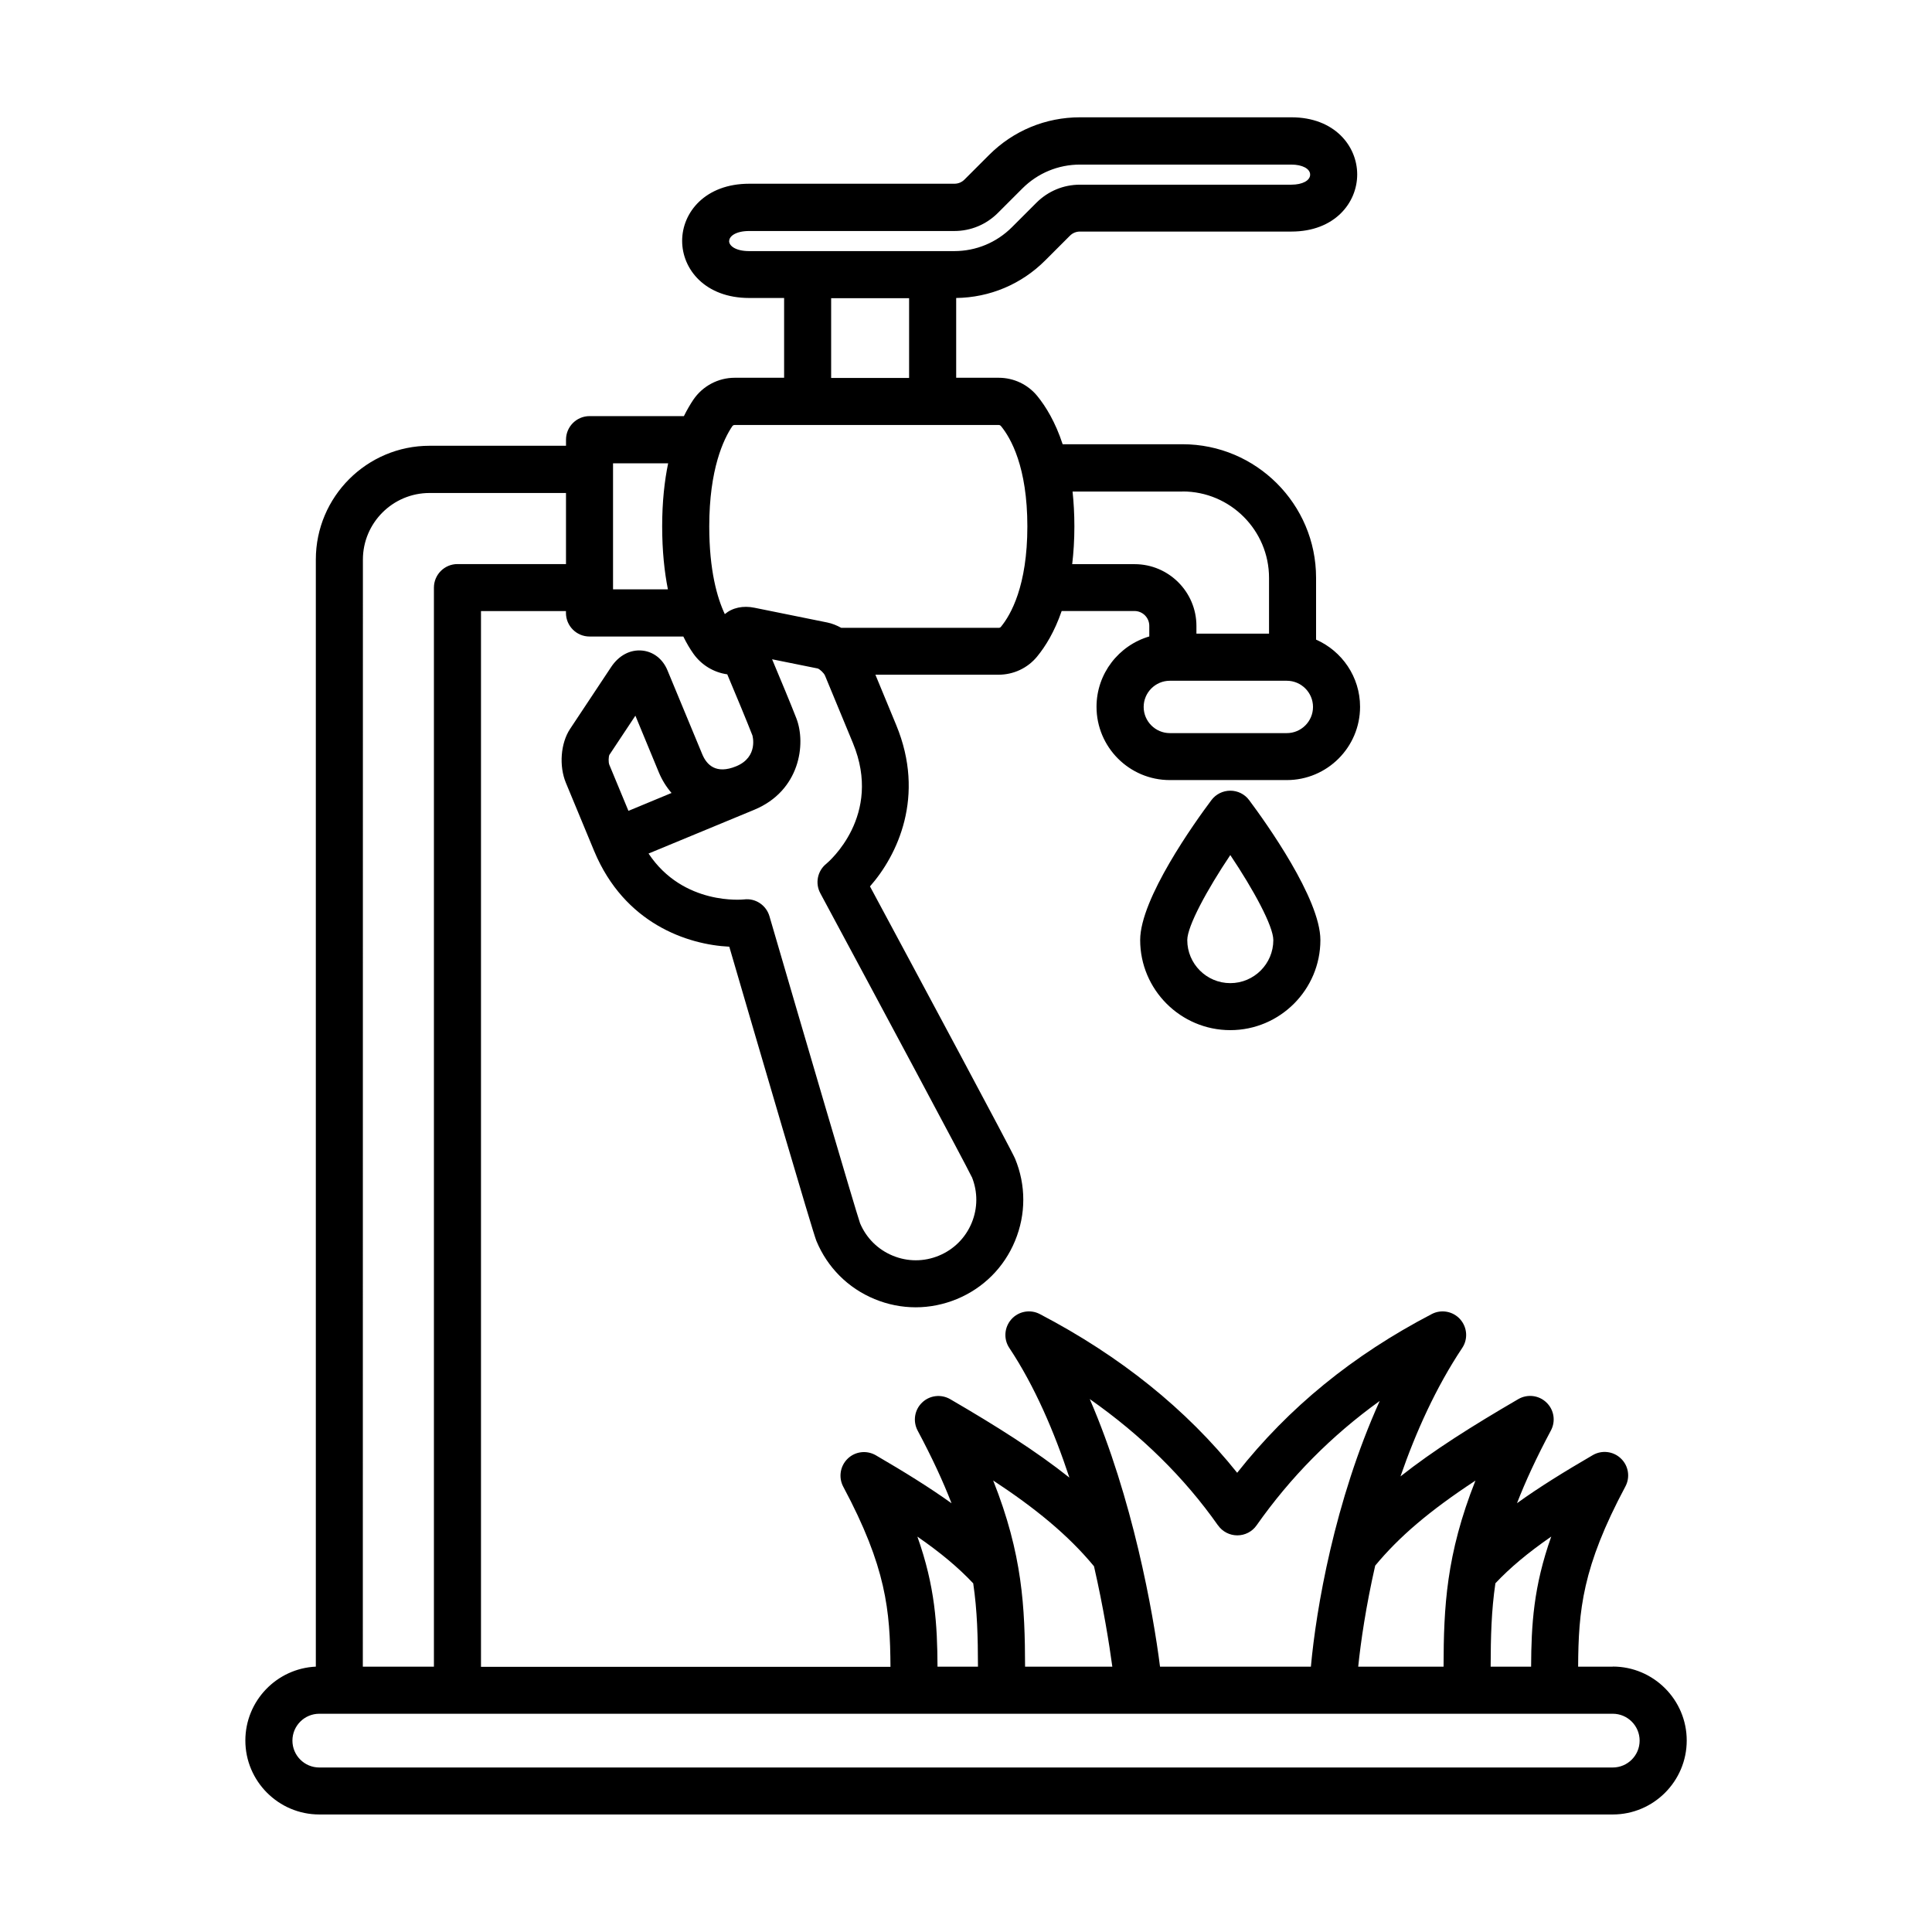
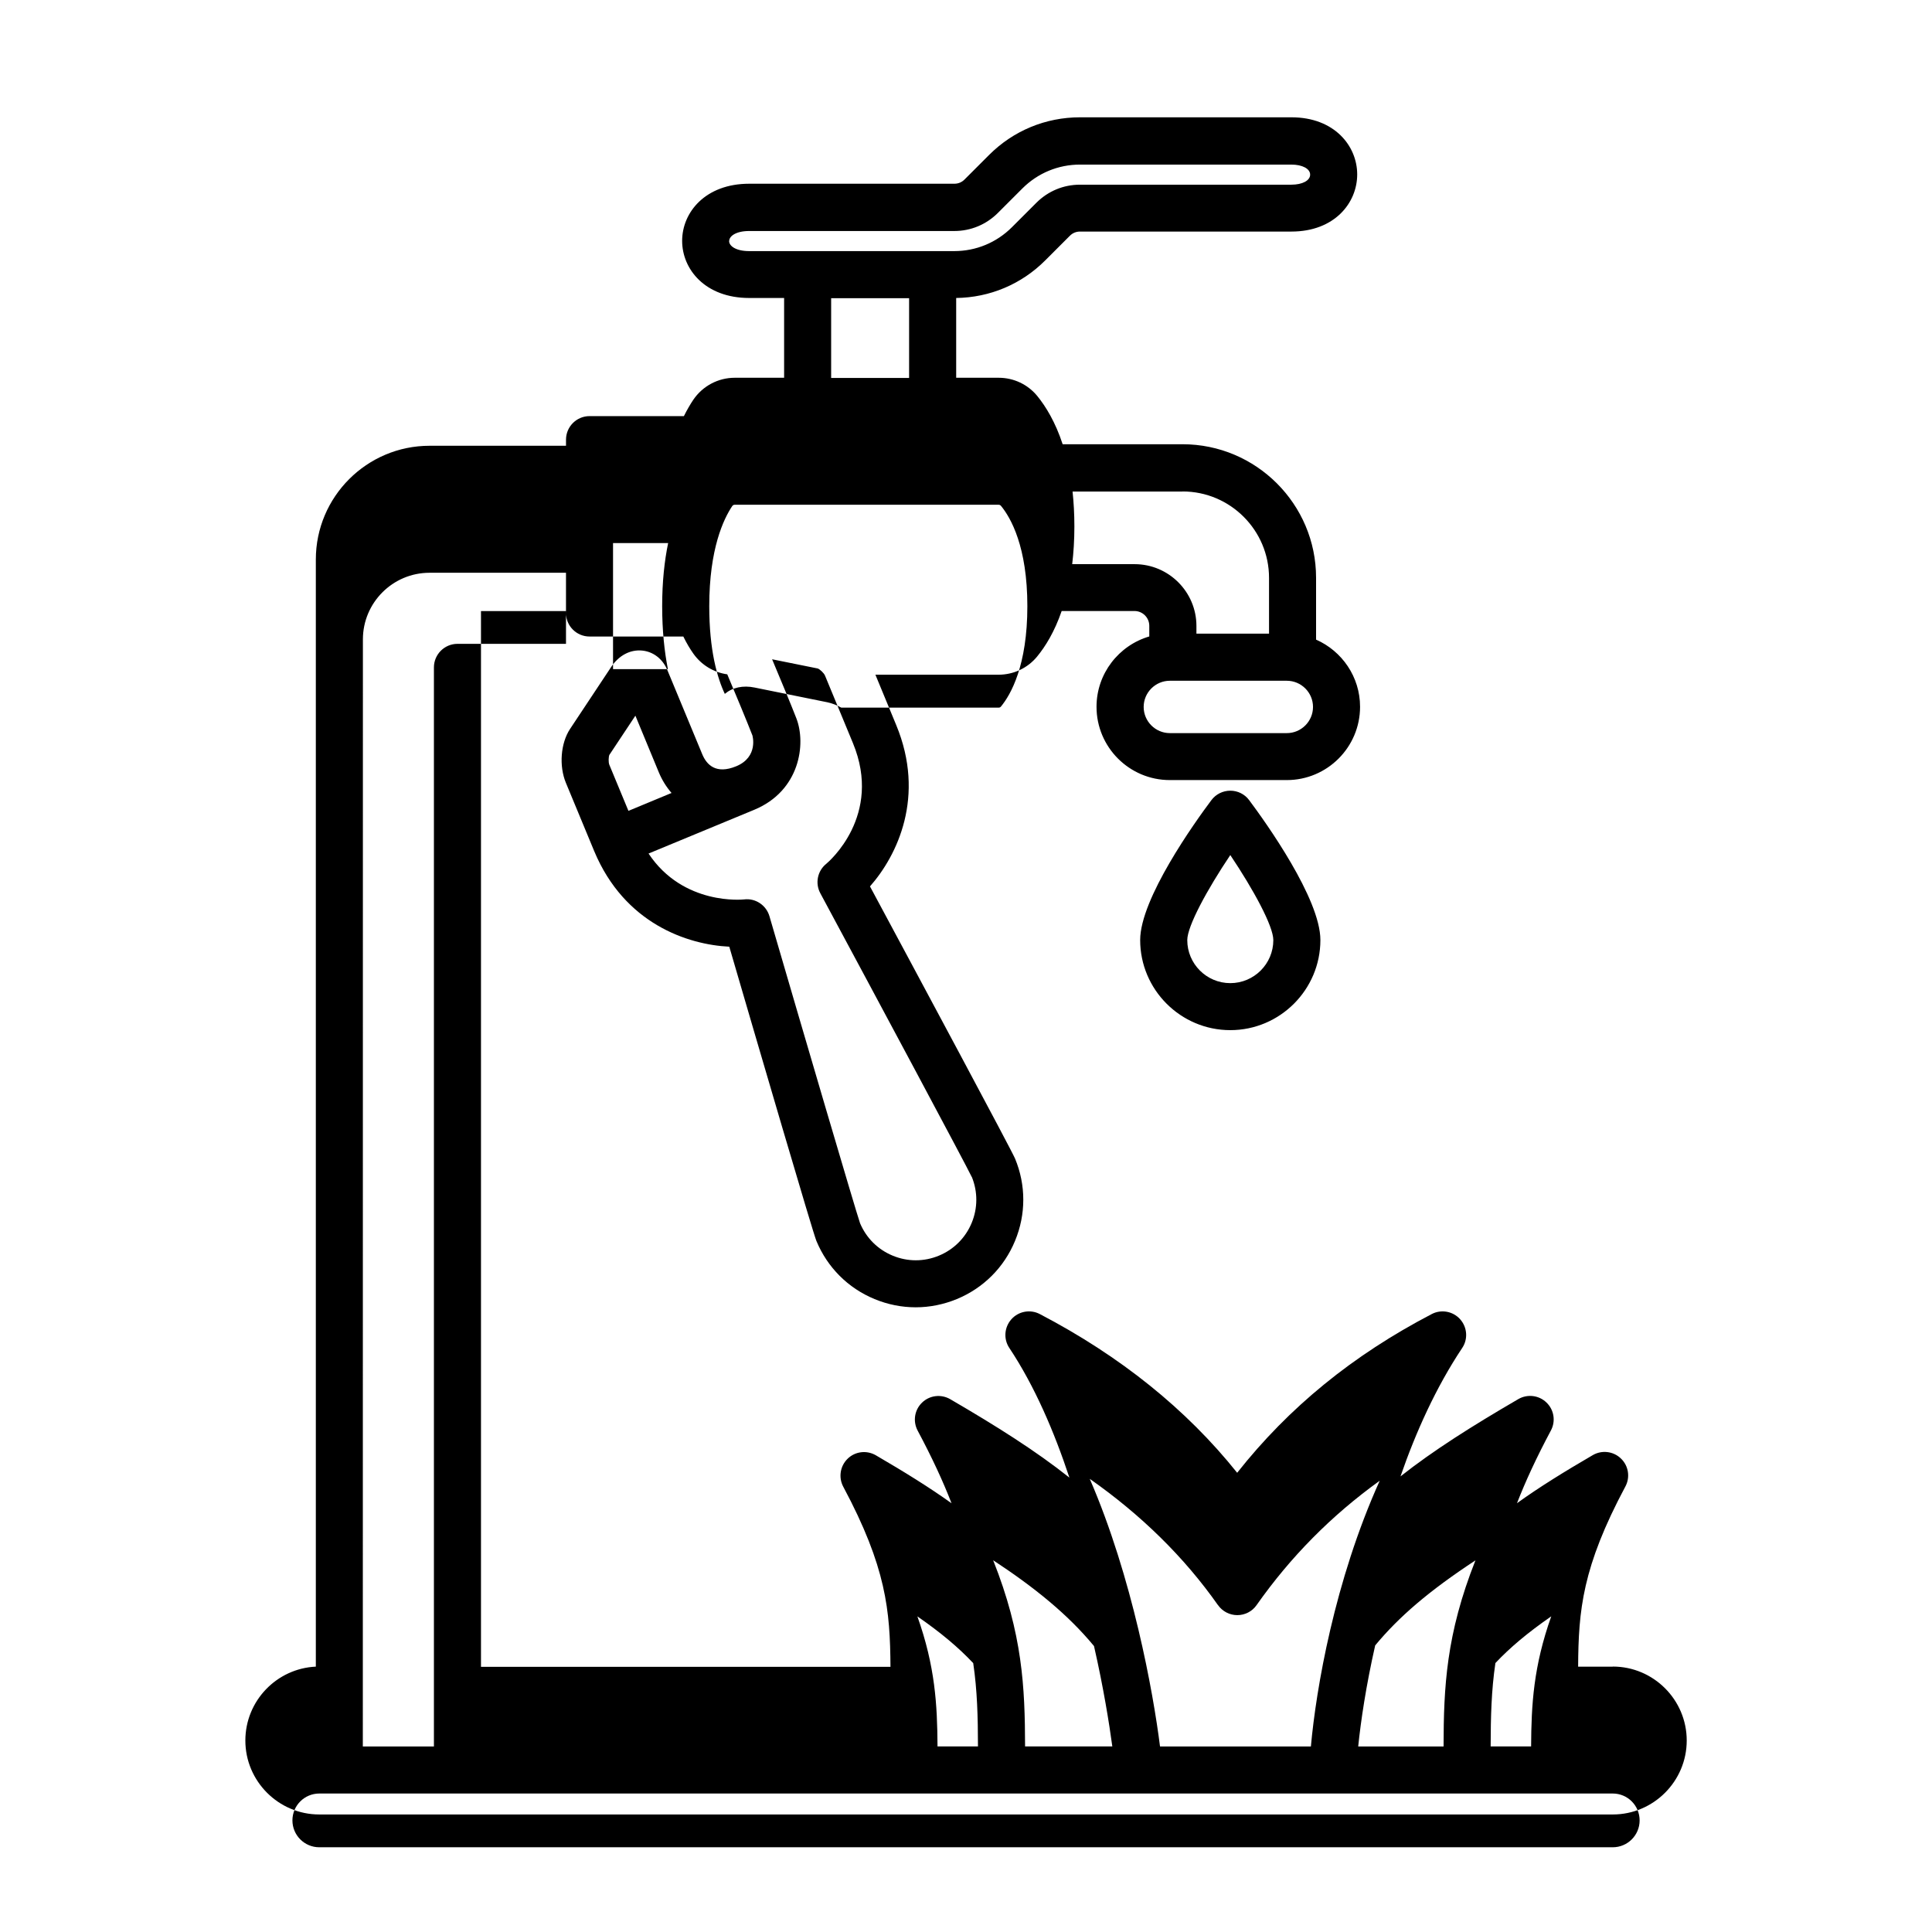
<svg xmlns="http://www.w3.org/2000/svg" viewBox="0 0 100 100">
-   <path d="m63.68 40.926c-0.383 0-0.746 0.18-0.977 0.488-0.867 1.156-3.688 5.102-3.688 7.242 0 2.57 2.094 4.664 4.664 4.664 2.57 0 4.664-2.094 4.664-4.664 0-2.141-2.824-6.086-3.688-7.242-0.23-0.309-0.59-0.488-0.977-0.488zm0 9.961c-1.23 0-2.227-1-2.227-2.227 0-0.727 1.035-2.625 2.227-4.402 1.195 1.781 2.227 3.676 2.227 4.402 0 1.23-1 2.227-2.227 2.227zm19.793 35.379h-1.789c0.016-2.922 0.219-5.156 2.445-9.324 0.258-0.48 0.164-1.074-0.23-1.449-0.391-0.379-0.988-0.449-1.457-0.176-1.457 0.848-2.762 1.652-3.922 2.488 0.434-1.121 1.004-2.356 1.754-3.762 0.258-0.48 0.164-1.074-0.23-1.449-0.391-0.379-0.988-0.449-1.457-0.176-2.383 1.387-4.391 2.652-6.098 4 0.793-2.289 1.836-4.609 3.195-6.648 0.309-0.461 0.262-1.074-0.109-1.488-0.371-0.414-0.977-0.523-1.469-0.266-4.09 2.133-7.398 4.832-10.07 8.215-2.625-3.285-6.055-6.043-10.215-8.215-0.492-0.258-1.098-0.148-1.469 0.266-0.371 0.414-0.418 1.027-0.109 1.488 1.312 1.973 2.328 4.348 3.109 6.711-1.723-1.371-3.758-2.656-6.168-4.059-0.473-0.273-1.066-0.203-1.457 0.176-0.395 0.379-0.484 0.969-0.23 1.449 0.75 1.406 1.32 2.637 1.754 3.762-1.16-0.832-2.465-1.637-3.918-2.484-0.473-0.273-1.066-0.203-1.457 0.176s-0.484 0.969-0.23 1.449c2.227 4.168 2.426 6.402 2.445 9.324h-21.195v-54.645h4.398v0.098c0 0.672 0.547 1.219 1.219 1.219h4.856c0.172 0.352 0.348 0.645 0.52 0.887 0.414 0.586 1.051 0.973 1.754 1.07 0.438 1.039 1.023 2.445 1.301 3.16 0.004 0.012 0.324 1.117-0.836 1.598-1.059 0.438-1.535-0.09-1.754-0.609l-1.809-4.363c-0.242-0.582-0.73-0.961-1.309-1.016-0.621-0.059-1.207 0.254-1.605 0.855l-2.125 3.203c-0.488 0.738-0.578 1.914-0.215 2.789l1.469 3.543c1.566 3.746 4.824 4.832 6.988 4.938 1.477 5.059 4.324 14.785 4.508 15.227 0.57 1.375 1.637 2.445 3.012 3.012 0.688 0.285 1.41 0.426 2.129 0.426 0.723 0 1.445-0.145 2.129-0.426 1.375-0.57 2.445-1.637 3.012-3.012 0.57-1.375 0.57-2.887 0-4.262-0.184-0.441-5.008-9.43-7.508-14.086 1.41-1.598 2.891-4.656 1.355-8.359l-1.074-2.598h6.375c0.777 0 1.508-0.344 1.996-0.941 0.43-0.523 0.902-1.285 1.27-2.356h3.769c0.422 0 0.766 0.344 0.766 0.766v0.551c-1.574 0.461-2.731 1.918-2.731 3.641 0 2.09 1.699 3.793 3.793 3.793h6.055c2.09 0 3.793-1.699 3.793-3.793 0-1.551-0.938-2.887-2.277-3.477v-3.203c0-3.809-3.102-6.91-6.91-6.91h-6.207c-0.375-1.145-0.867-1.949-1.316-2.5-0.492-0.598-1.219-0.941-1.996-0.941h-2.199v-4.129c1.742-0.023 3.379-0.711 4.613-1.949l1.27-1.27c0.145-0.145 0.324-0.219 0.527-0.219h10.941c2.238 0 3.406-1.488 3.406-2.957s-1.172-2.957-3.406-2.957h-10.941c-1.777 0-3.449 0.691-4.707 1.949l-1.27 1.27c-0.145 0.145-0.324 0.219-0.527 0.219h-10.617c-2.281 0-3.473 1.488-3.473 2.957s1.191 2.957 3.473 2.957h1.805v4.129h-2.555c-0.859 0-1.66 0.426-2.144 1.137-0.16 0.238-0.324 0.52-0.488 0.848h-4.883c-0.672 0-1.219 0.547-1.219 1.219v0.316h-7.062c-3.246 0-5.887 2.641-5.887 5.887v57.305c-2.027 0.094-3.648 1.773-3.648 3.824 0 2.109 1.719 3.828 3.828 3.828h66.949c2.109 0 3.828-1.719 3.828-3.828 0-2.109-1.719-3.828-3.828-3.828zm-16.867-48.32h-6.055c-0.746 0-1.355-0.609-1.355-1.355s0.609-1.355 1.355-1.355h6.055c0.746 0 1.355 0.609 1.355 1.355s-0.609 1.355-1.355 1.355zm-5.394-12.508c2.465 0 4.473 2.008 4.473 4.473v2.887h-3.758v-0.398c0-1.766-1.438-3.199-3.199-3.199h-3.231c0.07-0.594 0.113-1.242 0.113-1.949 0-0.652-0.035-1.254-0.094-1.809h5.699zm-29.664 13.625 1.34-2.019 1.215 2.938c0.16 0.383 0.379 0.742 0.656 1.062l-2.231 0.926-0.988-2.383c-0.055-0.133-0.043-0.418 0.004-0.523zm18.754 21.855c0.312 0.77 0.309 1.613-0.008 2.379-0.32 0.773-0.922 1.375-1.695 1.695-0.773 0.32-1.621 0.32-2.394 0-0.766-0.316-1.363-0.91-1.688-1.676-0.238-0.688-2.93-9.859-4.691-15.895-0.168-0.57-0.723-0.941-1.312-0.867-0.035 0.004-3.144 0.336-4.945-2.375l5.473-2.266c2.356-0.977 2.691-3.398 2.18-4.727-0.273-0.707-0.824-2.027-1.258-3.062l2.363 0.477c0.109 0.039 0.32 0.234 0.375 0.367l1.445 3.492c1.555 3.758-1.262 6.152-1.379 6.25-0.457 0.367-0.586 1.008-0.309 1.523 2.996 5.574 7.539 14.055 7.84 14.688zm-12.559-48.441c0-0.258 0.355-0.52 1.035-0.52h10.617c0.852 0 1.648-0.332 2.25-0.93l1.27-1.27c0.797-0.797 1.859-1.238 2.984-1.238h10.941c0.57 0 0.973 0.215 0.973 0.52 0 0.305-0.398 0.52-0.973 0.52h-10.941c-0.852 0-1.648 0.332-2.25 0.93l-1.27 1.27c-0.797 0.797-1.859 1.238-2.988 1.238h-10.617c-0.68 0-1.035-0.262-1.035-0.52zm5.277 2.957h4.035v4.129h-4.035zm-5.117 6.629c0.027-0.043 0.074-0.066 0.125-0.066h13.664c0.047 0 0.086 0.02 0.117 0.055 0.512 0.621 1.367 2.121 1.367 5.195 0 3.074-0.855 4.574-1.367 5.195-0.027 0.035-0.07 0.055-0.113 0.055h-8.152c-0.234-0.129-0.477-0.227-0.723-0.277l-3.762-0.762c-0.602-0.125-1.148-0.004-1.543 0.328-0.391-0.832-0.805-2.25-0.805-4.539 0-2.977 0.746-4.523 1.191-5.184zm-6.172 1.918h2.852c-0.188 0.91-0.309 1.988-0.309 3.262 0 1.273 0.117 2.359 0.297 3.262h-2.84v-6.527zm48.562 55.551c-0.922 2.594-1.031 4.57-1.043 6.734h-2.094c0.004-1.523 0.035-2.891 0.246-4.316 0.754-0.801 1.664-1.566 2.891-2.418zm-3.922-2.902c-1.52 3.832-1.645 6.559-1.652 9.637h-4.418c0.133-1.305 0.406-3.152 0.879-5.231 1.238-1.492 2.785-2.82 5.191-4.402zm-13.324 2.324c0.227 0.324 0.602 0.516 0.996 0.516s0.77-0.191 0.996-0.516c1.766-2.508 3.871-4.637 6.375-6.441-2.34 5.188-3.293 10.777-3.562 13.754h-7.809c-0.355-2.816-1.426-8.75-3.637-13.852 2.668 1.871 4.894 4.059 6.641 6.543zm-6.422 2.113c0.492 2.152 0.789 4.023 0.949 5.199h-4.516c-0.008-3.074-0.129-5.805-1.652-9.637 2.156 1.418 3.871 2.809 5.219 4.441zm-9.145-1.535c1.23 0.852 2.137 1.617 2.894 2.422 0.211 1.426 0.242 2.789 0.246 4.312h-2.094c-0.012-2.164-0.121-4.141-1.043-6.734zm-25.246-54.016h7.062v3.68h-5.617c-0.672 0-1.219 0.547-1.219 1.219v55.852h-3.68l0.004-57.301c0-1.902 1.547-3.449 3.449-3.449zm61.238 65.969h-66.945c-0.77 0-1.391-0.625-1.391-1.391 0-0.77 0.625-1.391 1.391-1.391h66.949c0.77 0 1.391 0.625 1.391 1.391 0 0.77-0.625 1.391-1.391 1.391z" />
+   <path d="m63.68 40.926c-0.383 0-0.746 0.18-0.977 0.488-0.867 1.156-3.688 5.102-3.688 7.242 0 2.57 2.094 4.664 4.664 4.664 2.57 0 4.664-2.094 4.664-4.664 0-2.141-2.824-6.086-3.688-7.242-0.23-0.309-0.59-0.488-0.977-0.488zm0 9.961c-1.23 0-2.227-1-2.227-2.227 0-0.727 1.035-2.625 2.227-4.402 1.195 1.781 2.227 3.676 2.227 4.402 0 1.23-1 2.227-2.227 2.227zm19.793 35.379h-1.789c0.016-2.922 0.219-5.156 2.445-9.324 0.258-0.48 0.164-1.074-0.23-1.449-0.391-0.379-0.988-0.449-1.457-0.176-1.457 0.848-2.762 1.652-3.922 2.488 0.434-1.121 1.004-2.356 1.754-3.762 0.258-0.48 0.164-1.074-0.23-1.449-0.391-0.379-0.988-0.449-1.457-0.176-2.383 1.387-4.391 2.652-6.098 4 0.793-2.289 1.836-4.609 3.195-6.648 0.309-0.461 0.262-1.074-0.109-1.488-0.371-0.414-0.977-0.523-1.469-0.266-4.09 2.133-7.398 4.832-10.07 8.215-2.625-3.285-6.055-6.043-10.215-8.215-0.492-0.258-1.098-0.148-1.469 0.266-0.371 0.414-0.418 1.027-0.109 1.488 1.312 1.973 2.328 4.348 3.109 6.711-1.723-1.371-3.758-2.656-6.168-4.059-0.473-0.273-1.066-0.203-1.457 0.176-0.395 0.379-0.484 0.969-0.23 1.449 0.75 1.406 1.32 2.637 1.754 3.762-1.16-0.832-2.465-1.637-3.918-2.484-0.473-0.273-1.066-0.203-1.457 0.176s-0.484 0.969-0.23 1.449c2.227 4.168 2.426 6.402 2.445 9.324h-21.195v-54.645h4.398v0.098c0 0.672 0.547 1.219 1.219 1.219h4.856c0.172 0.352 0.348 0.645 0.52 0.887 0.414 0.586 1.051 0.973 1.754 1.07 0.438 1.039 1.023 2.445 1.301 3.16 0.004 0.012 0.324 1.117-0.836 1.598-1.059 0.438-1.535-0.09-1.754-0.609l-1.809-4.363c-0.242-0.582-0.73-0.961-1.309-1.016-0.621-0.059-1.207 0.254-1.605 0.855l-2.125 3.203c-0.488 0.738-0.578 1.914-0.215 2.789l1.469 3.543c1.566 3.746 4.824 4.832 6.988 4.938 1.477 5.059 4.324 14.785 4.508 15.227 0.57 1.375 1.637 2.445 3.012 3.012 0.688 0.285 1.41 0.426 2.129 0.426 0.723 0 1.445-0.145 2.129-0.426 1.375-0.57 2.445-1.637 3.012-3.012 0.57-1.375 0.57-2.887 0-4.262-0.184-0.441-5.008-9.43-7.508-14.086 1.41-1.598 2.891-4.656 1.355-8.359l-1.074-2.598h6.375c0.777 0 1.508-0.344 1.996-0.941 0.43-0.523 0.902-1.285 1.27-2.356h3.769c0.422 0 0.766 0.344 0.766 0.766v0.551c-1.574 0.461-2.731 1.918-2.731 3.641 0 2.09 1.699 3.793 3.793 3.793h6.055c2.09 0 3.793-1.699 3.793-3.793 0-1.551-0.938-2.887-2.277-3.477v-3.203c0-3.809-3.102-6.91-6.91-6.91h-6.207c-0.375-1.145-0.867-1.949-1.316-2.5-0.492-0.598-1.219-0.941-1.996-0.941h-2.199v-4.129c1.742-0.023 3.379-0.711 4.613-1.949l1.27-1.27c0.145-0.145 0.324-0.219 0.527-0.219h10.941c2.238 0 3.406-1.488 3.406-2.957s-1.172-2.957-3.406-2.957h-10.941c-1.777 0-3.449 0.691-4.707 1.949l-1.27 1.27c-0.145 0.145-0.324 0.219-0.527 0.219h-10.617c-2.281 0-3.473 1.488-3.473 2.957s1.191 2.957 3.473 2.957h1.805v4.129h-2.555c-0.859 0-1.66 0.426-2.144 1.137-0.16 0.238-0.324 0.52-0.488 0.848h-4.883c-0.672 0-1.219 0.547-1.219 1.219v0.316h-7.062c-3.246 0-5.887 2.641-5.887 5.887v57.305c-2.027 0.094-3.648 1.773-3.648 3.824 0 2.109 1.719 3.828 3.828 3.828h66.949c2.109 0 3.828-1.719 3.828-3.828 0-2.109-1.719-3.828-3.828-3.828zm-16.867-48.32h-6.055c-0.746 0-1.355-0.609-1.355-1.355s0.609-1.355 1.355-1.355h6.055c0.746 0 1.355 0.609 1.355 1.355s-0.609 1.355-1.355 1.355zm-5.394-12.508c2.465 0 4.473 2.008 4.473 4.473v2.887h-3.758v-0.398c0-1.766-1.438-3.199-3.199-3.199h-3.231c0.07-0.594 0.113-1.242 0.113-1.949 0-0.652-0.035-1.254-0.094-1.809h5.699zm-29.664 13.625 1.34-2.019 1.215 2.938c0.16 0.383 0.379 0.742 0.656 1.062l-2.231 0.926-0.988-2.383c-0.055-0.133-0.043-0.418 0.004-0.523zm18.754 21.855c0.312 0.77 0.309 1.613-0.008 2.379-0.32 0.773-0.922 1.375-1.695 1.695-0.773 0.32-1.621 0.32-2.394 0-0.766-0.316-1.363-0.91-1.688-1.676-0.238-0.688-2.93-9.859-4.691-15.895-0.168-0.57-0.723-0.941-1.312-0.867-0.035 0.004-3.144 0.336-4.945-2.375l5.473-2.266c2.356-0.977 2.691-3.398 2.18-4.727-0.273-0.707-0.824-2.027-1.258-3.062l2.363 0.477c0.109 0.039 0.32 0.234 0.375 0.367l1.445 3.492c1.555 3.758-1.262 6.152-1.379 6.25-0.457 0.367-0.586 1.008-0.309 1.523 2.996 5.574 7.539 14.055 7.84 14.688zm-12.559-48.441c0-0.258 0.355-0.52 1.035-0.52h10.617c0.852 0 1.648-0.332 2.25-0.93l1.27-1.27c0.797-0.797 1.859-1.238 2.984-1.238h10.941c0.57 0 0.973 0.215 0.973 0.52 0 0.305-0.398 0.52-0.973 0.52h-10.941c-0.852 0-1.648 0.332-2.25 0.93l-1.27 1.27c-0.797 0.797-1.859 1.238-2.988 1.238h-10.617c-0.68 0-1.035-0.262-1.035-0.52zm5.277 2.957h4.035v4.129h-4.035m-5.117 6.629c0.027-0.043 0.074-0.066 0.125-0.066h13.664c0.047 0 0.086 0.02 0.117 0.055 0.512 0.621 1.367 2.121 1.367 5.195 0 3.074-0.855 4.574-1.367 5.195-0.027 0.035-0.07 0.055-0.113 0.055h-8.152c-0.234-0.129-0.477-0.227-0.723-0.277l-3.762-0.762c-0.602-0.125-1.148-0.004-1.543 0.328-0.391-0.832-0.805-2.25-0.805-4.539 0-2.977 0.746-4.523 1.191-5.184zm-6.172 1.918h2.852c-0.188 0.91-0.309 1.988-0.309 3.262 0 1.273 0.117 2.359 0.297 3.262h-2.84v-6.527zm48.562 55.551c-0.922 2.594-1.031 4.57-1.043 6.734h-2.094c0.004-1.523 0.035-2.891 0.246-4.316 0.754-0.801 1.664-1.566 2.891-2.418zm-3.922-2.902c-1.52 3.832-1.645 6.559-1.652 9.637h-4.418c0.133-1.305 0.406-3.152 0.879-5.231 1.238-1.492 2.785-2.82 5.191-4.402zm-13.324 2.324c0.227 0.324 0.602 0.516 0.996 0.516s0.77-0.191 0.996-0.516c1.766-2.508 3.871-4.637 6.375-6.441-2.34 5.188-3.293 10.777-3.562 13.754h-7.809c-0.355-2.816-1.426-8.75-3.637-13.852 2.668 1.871 4.894 4.059 6.641 6.543zm-6.422 2.113c0.492 2.152 0.789 4.023 0.949 5.199h-4.516c-0.008-3.074-0.129-5.805-1.652-9.637 2.156 1.418 3.871 2.809 5.219 4.441zm-9.145-1.535c1.23 0.852 2.137 1.617 2.894 2.422 0.211 1.426 0.242 2.789 0.246 4.312h-2.094c-0.012-2.164-0.121-4.141-1.043-6.734zm-25.246-54.016h7.062v3.68h-5.617c-0.672 0-1.219 0.547-1.219 1.219v55.852h-3.68l0.004-57.301c0-1.902 1.547-3.449 3.449-3.449zm61.238 65.969h-66.945c-0.77 0-1.391-0.625-1.391-1.391 0-0.77 0.625-1.391 1.391-1.391h66.949c0.77 0 1.391 0.625 1.391 1.391 0 0.77-0.625 1.391-1.391 1.391z" />
</svg>